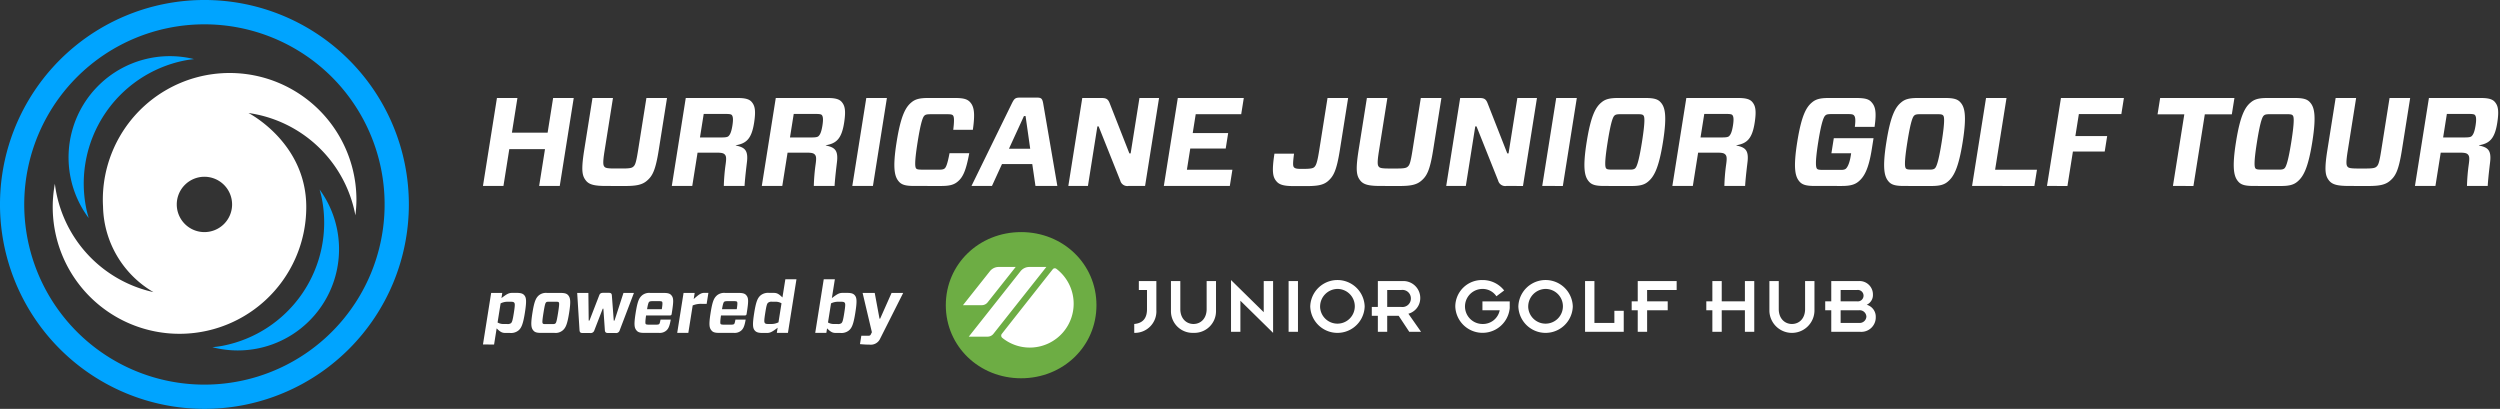
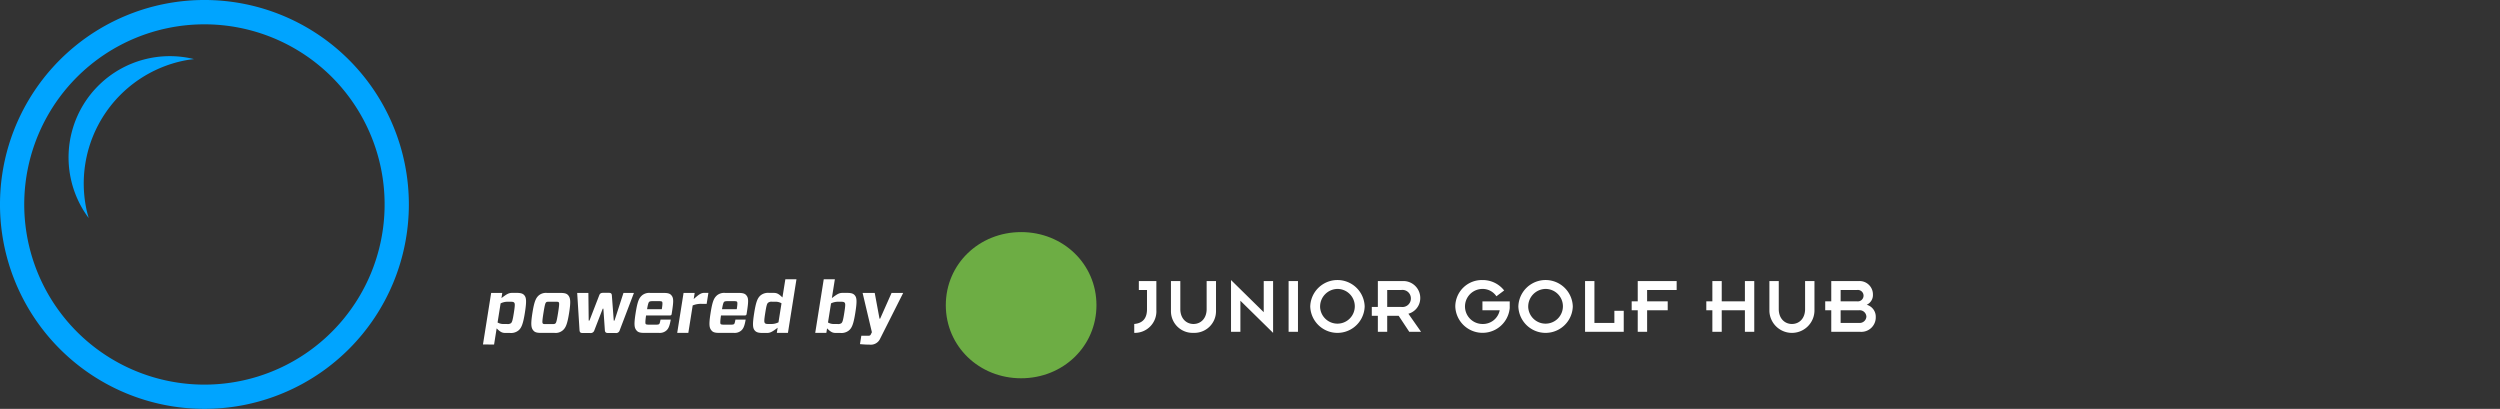
<svg xmlns="http://www.w3.org/2000/svg" width="635.459" height="103.925" viewBox="0 0 635.459 103.925">
  <rect x="0" y="0" width="635.459" height="103.925" fill="#333333" stroke="none" />
  <g id="Group_729" data-name="Group 729" transform="translate(7761 430)">
    <path id="powered_by" data-name="powered by" d="M95.833,16.479l.339-2.141h1.9a.514.514,0,0,0,.52-.352l.267-.533L96.5,3.468H99.58L100.793,10h.166l2.9-6.534h2.953l-5.849,11.608a2.6,2.6,0,0,1-2.7,1.533C97.436,16.608,96.634,16.551,95.833,16.479ZM0,16.571l2.081-13.1H4.906L4.7,4.779c1.45-1.107,1.908-1.327,2.757-1.327H8.528c1.087,0,1.615.163,2,.627.5.59.587,1.532.121,4.466-.462,2.915-.9,3.838-1.61,4.447a3.026,3.026,0,0,1-2.17.647H5.764c-.849,0-1.3-.185-2.287-1.164l-.651,4.1ZM4.484,6.126,3.713,10.98a3.04,3.04,0,0,0,1.451.388h1a1.365,1.365,0,0,0,.959-.221c.28-.257.428-.72.726-2.6s.3-2.363.1-2.6c-.139-.168-.368-.24-.886-.24H6.084A3.929,3.929,0,0,0,4.484,6.126ZM31.84,13.655c-.573,0-.8-.165-.854-.683l-.38-5.5H30.44l-2.129,5.5a.963.963,0,0,1-1.067.683H25.379c-.554,0-.774-.128-.835-.683l-.593-9.5h2.843l.082,7.032h.186l2.472-6.386c.2-.553.5-.682,1.069-.682h1.328c.554,0,.794.129.833.682l.481,6.386h.185l2.281-7.032h2.658l-3.616,9.5a.936.936,0,0,1-1.048.683Zm57.911-.017c-.849,0-1.3-.185-2.287-1.164l-.183,1.144H84.455L86.619,0h2.826l-.76,4.779c1.45-1.107,1.909-1.327,2.758-1.327h1.07c1.091,0,1.617.163,2.007.627.495.59.6,1.475.119,4.466-.47,2.972-.9,3.838-1.611,4.447a3.021,3.021,0,0,1-2.169.647Zm-1.28-7.511L87.7,10.98a3.042,3.042,0,0,0,1.452.388h1a1.37,1.37,0,0,0,.96-.221c.28-.257.42-.664.726-2.6s.3-2.363.1-2.6c-.14-.168-.368-.24-.886-.24h-.977A3.926,3.926,0,0,0,88.471,6.126Zm-17.4,7.511c-1.071,0-1.614-.184-1.987-.628-.513-.608-.61-1.493-.14-4.466.476-2.99.906-3.838,1.631-4.465a3.023,3.023,0,0,1,2.151-.627h1.105c.852,0,1.283.184,2.291,1.162L76.86,0h2.824L77.52,13.618H74.695l.209-1.309c-1.448,1.107-1.928,1.329-2.759,1.329Zm1.426-7.7c-.3.239-.437.664-.745,2.6s-.3,2.345-.081,2.6c.14.166.369.221.887.221h.922a4,4,0,0,0,1.637-.425l.768-4.833A2.971,2.971,0,0,0,74.476,5.7H73.462A1.35,1.35,0,0,0,72.5,5.942ZM14.7,13.618c-1.031,0-1.541-.165-1.912-.627-.558-.665-.669-1.586-.216-4.447.458-2.878.861-3.784,1.633-4.465a2.851,2.851,0,0,1,2.109-.611h3.453c1.033,0,1.541.168,1.916.611.554.681.67,1.587.213,4.465s-.861,3.782-1.631,4.447a2.808,2.808,0,0,1-2.111.627Zm1.344-7.749c-.175.164-.32.5-.666,2.674s-.307,2.509-.183,2.658c.088.148.23.184.71.184h1.755c.478,0,.636-.056.766-.184.172-.149.317-.479.663-2.658s.307-2.51.186-2.674c-.091-.13-.233-.167-.712-.167H16.8C16.326,5.7,16.171,5.739,16.041,5.869Zm43.946,7.748c-1.035,0-1.544-.165-1.912-.627-.559-.665-.691-1.458-.217-4.447s.86-3.785,1.631-4.466a2.86,2.86,0,0,1,2.111-.61h3.433c1.034,0,1.56.167,1.914.61.561.664.582,1.456.117,4.373l-.052.332c-.047.3-.138.406-.47.406H60.5c-.235,1.6-.191,2.03-.1,2.159.1.148.4.184.874.184h1.717c.573,0,.728-.054.86-.184.111-.111.191-.388.323-1.106h2.6c-.258,1.512-.546,2.287-1.126,2.785a2.547,2.547,0,0,1-1.9.59Zm1.307-7.879c-.149.13-.291.442-.537,1.863h3.749c.216-1.364.181-1.732.076-1.882-.093-.109-.249-.166-.822-.166H62.228C61.748,5.553,61.447,5.59,61.294,5.738ZM49.375,13.618l1.612-10.15h2.826l-.246,1.551c1.223-1.088,1.836-1.567,2.65-1.567H57.3L56.86,6.237H55.55a5.577,5.577,0,0,0-2.242.407L52.2,13.618Zm-8.435,0c-1.032,0-1.542-.165-1.913-.627-.557-.665-.69-1.458-.215-4.447s.86-3.785,1.633-4.466a2.852,2.852,0,0,1,2.109-.61h3.433c1.034,0,1.561.167,1.916.61.559.664.579,1.456.116,4.373l-.051.332c-.048.3-.14.406-.471.406H41.458c-.235,1.6-.191,2.03-.1,2.159.1.148.4.184.874.184h1.717c.572,0,.728-.054.86-.184.111-.111.191-.388.323-1.106h2.6c-.257,1.512-.546,2.287-1.125,2.785a2.544,2.544,0,0,1-1.9.59Zm1.308-7.879c-.15.13-.291.442-.536,1.863h3.748c.217-1.364.183-1.732.077-1.882-.093-.109-.25-.166-.822-.166H43.181C42.7,5.553,42.4,5.59,42.247,5.738Z" transform="translate(-7638.238 -359.007)" fill="#fff" stroke="rgba(0,0,0,0)" stroke-width="1" />
-     <path id="Hurricane_Junior_Golf_Tour" data-name="Hurricane Junior Golf Tour" d="M206.068,22.49c-2.331,0-3.628-.286-4.376-1.214-.945-1.087-1.2-2.491-.512-7.028h4.983c-.318,2.4-.3,3.13-.037,3.449.243.289.7.417,1.563.417h1.088c1.6,0,2.2-.16,2.493-.417.445-.382.774-1.054,1.268-4.153L214.673.1h5.239l-2.105,13.257c-.838,5.273-1.63,6.645-3.006,7.859-1.184,1.022-2.663,1.278-5.569,1.278Zm243.98-.03c-2.205,0-3.177-.32-3.852-1.088-1.087-1.214-1.689-3.257-.6-10.1,1.091-6.869,2.341-8.914,3.807-10.095C450.321.416,451.4.1,453.6.1h6.932c2.2,0,3.175.32,3.853,1.086,1.09,1.181,1.691,3.226.6,10.095-1.087,6.838-2.337,8.882-3.808,10.1-.922.768-1.993,1.088-4.2,1.088ZM452.7,4.538c-.326.256-.869,1.053-1.772,6.739s-.61,6.454-.37,6.741c.2.192.466.288,1.488.288h4.25c1.017.031,1.327-.1,1.578-.288.334-.288.877-1.087,1.775-6.741.9-5.687.616-6.484.368-6.739-.188-.225-.462-.32-1.483-.32h-4.25C453.263,4.218,452.963,4.313,452.7,4.538ZM397.549,22.46,401.1.1h16l-.649,4.089h-10.8l-.889,5.591h8.083l-.623,3.929h-8.084l-1.39,8.754Zm-19.044,0L382.056.1h5.207l-2.9,18.242H395l-.654,4.122Zm-17.322,0c-2.2,0-3.177-.32-3.852-1.088-1.088-1.214-1.689-3.257-.6-10.1,1.091-6.869,2.341-8.914,3.808-10.095C361.456.416,362.53.1,364.735.1h6.933c2.2,0,3.174.32,3.853,1.086,1.089,1.181,1.691,3.226.6,10.095-1.087,6.838-2.338,8.882-3.809,10.1-.921.768-1.992,1.088-4.2,1.088Zm2.655-17.922c-.326.256-.87,1.053-1.773,6.739s-.609,6.454-.369,6.741c.2.192.466.288,1.488.288h4.249c1.018.031,1.327-.1,1.579-.288.334-.288.876-1.087,1.775-6.741.9-5.687.615-6.484.367-6.739-.188-.225-.461-.32-1.483-.32h-4.25C364.4,4.218,364.1,4.313,363.837,4.538ZM285,22.46c-2.206,0-3.178-.32-3.853-1.088-1.087-1.214-1.688-3.257-.6-10.1,1.091-6.869,2.341-8.914,3.807-10.095C285.276.416,286.35.1,288.555.1h6.932c2.2,0,3.175.32,3.853,1.086,1.09,1.181,1.691,3.226.6,10.095-1.088,6.838-2.338,8.882-3.809,10.1-.922.768-1.993,1.088-4.2,1.088Zm2.653-17.922c-.326.256-.869,1.053-1.772,6.739s-.61,6.454-.37,6.741c.2.192.466.288,1.489.288h4.249c1.018.031,1.327-.1,1.579-.288.334-.288.876-1.087,1.775-6.741.9-5.687.616-6.484.368-6.739-.188-.225-.46-.32-1.483-.32h-4.25C288.217,4.218,287.917,4.313,287.656,4.538ZM504.305,22.459a47.909,47.909,0,0,1,.465-5.56c.244-1.725.082-2.107-.247-2.459-.333-.32-.761-.447-2.1-.447H497.63l-1.344,8.466h-5.207L494.632.1h13.162c1.853,0,2.962.254,3.607,1.023.78.925,1.1,2.108.592,5.334-.64,4.025-1.979,5.208-4.638,5.655l-.011.064c2.224.479,3.242,1.117,2.821,4.377-.326,2.651-.523,4.7-.589,5.91Zm-6.062-12.332H503.8c1.086,0,1.427-.128,1.643-.287.372-.321.755-.928,1.044-2.747.285-1.789.093-2.4-.18-2.684-.168-.16-.471-.256-1.558-.256h-5.558ZM474.364,22.459c-2.874,0-4.23-.32-5.063-1.31-.989-1.215-1.324-2.524-.481-7.828L470.922.1h5.207l-2.157,13.578c-.487,3.067-.307,3.546-.012,3.9.269.319.791.447,2.578.447h2.077c1.727,0,2.291-.128,2.66-.447.445-.384.7-.8,1.195-3.9L484.626.1h5.24l-2.1,13.226c-.838,5.271-1.627,6.613-3,7.8-1.185,1.022-2.639,1.342-5.547,1.342Zm-44.8,0,2.891-18.21h-6.8L426.313.1h18.881l-.661,4.153h-6.868l-2.891,18.21Zm-91.04,0c-2.2,0-3.178-.32-3.854-1.086-1.083-1.214-1.686-3.258-.6-10.1,1.092-6.868,2.344-8.912,3.806-10.095C338.8.416,339.873.1,342.079.1h6.868c2.268,0,3.282.254,3.959,1.023,1.008,1.086,1.371,2.427.817,6.325h-5.016c.291-2.236.01-2.682-.238-2.939-.16-.192-.427-.319-1.45-.319h-4.185c-1.055,0-1.326.1-1.585.319-.365.288-.968,1.279-1.842,6.772-.867,5.464-.584,6.486-.315,6.806.192.191.434.288,1.488.288h4.281c.986.03,1.295-.1,1.547-.288.334-.287.918-1.151,1.259-3.29l.1-.64h-5.016l.608-3.833h10.1l-.441,2.778c-.818,5.144-1.953,7.061-3.387,8.242-.958.8-2.157,1.119-4.234,1.119Zm-22.977,0a47.618,47.618,0,0,1,.467-5.56c.243-1.725.079-2.107-.248-2.459-.331-.32-.761-.447-2.1-.447h-4.791l-1.345,8.466h-5.206L305.876.1h13.162c1.853,0,2.963.254,3.607,1.023.78.925,1.1,2.108.592,5.334-.64,4.025-1.979,5.208-4.637,5.655l-.012.064c2.225.479,3.242,1.117,2.821,4.377-.326,2.651-.523,4.7-.589,5.91Zm-6.062-12.332h5.56c1.085,0,1.426-.128,1.643-.287.37-.321.756-.928,1.043-2.747.285-1.789.093-2.4-.18-2.684-.168-.16-.471-.256-1.555-.256h-5.56ZM269.249,22.459,272.8.1h5.239l-3.551,22.363Zm-9.109,0a1.846,1.846,0,0,1-2.087-1.342l-5.507-13.8h-.32l-2.4,15.143h-4.983L248.39.1h4.887c1.215,0,1.681.288,2.088,1.342l5,12.746h.32L262.926.1h4.983l-3.553,22.363Zm-32.017,0c-2.875,0-4.23-.32-5.063-1.31-.99-1.215-1.322-2.524-.481-7.828L224.68.1h5.206l-2.157,13.578c-.487,3.067-.308,3.546-.011,3.9.269.319.789.447,2.58.447h2.077c1.727,0,2.287-.128,2.658-.447.445-.384.7-.8,1.195-3.9L238.385.1h5.238l-2.1,13.226c-.838,5.271-1.626,6.613-3,7.8-1.184,1.022-2.639,1.342-5.547,1.342Zm-55.056,0L176.619.1h16.771l-.655,4.12H181.17l-.761,4.792h9.01l-.624,3.929h-9.011l-.857,5.4h11.565l-.654,4.121Zm-8.983,0A1.846,1.846,0,0,1,162,21.118l-5.507-13.8h-.32l-2.4,15.143h-4.983L152.334.1h4.886c1.215,0,1.681.288,2.088,1.342l5,12.746h.32L166.869.1h4.983L168.3,22.459Zm-23.647,0-.812-5.559h-7.7l-2.545,5.559h-5.208L134.441,1.471C135.05.256,135.314,0,136.5,0h4.311c1.151,0,1.361.287,1.588,1.471l3.6,20.989ZM133.7,13h5.4L137.923,4.7h-.417ZM109.6,22.459c-2.206,0-3.178-.32-3.853-1.086-1.085-1.214-1.689-3.258-.6-10.1,1.091-6.868,2.343-8.912,3.807-10.095C109.876.416,110.95.1,113.155.1h6.836c2.236,0,3.175.32,3.853,1.086,1,1.118,1.279,2.812.677,7h-4.983c.345-2.78.154-3.386-.062-3.641-.187-.225-.461-.32-1.483-.32h-4.15c-1.022,0-1.326.095-1.584.32-.328.255-.871,1.052-1.775,6.739s-.61,6.454-.366,6.741c.192.192.464.288,1.487.288h4.152c1.017.032,1.326-.1,1.578-.288.3-.256.672-.8,1.26-3.9h5.016c-.843,4.506-1.614,6.134-2.974,7.253-.922.766-1.962,1.086-4.2,1.086Zm-15.721,0L97.435.1h5.239L99.123,22.459Zm-9.78,0a47.877,47.877,0,0,1,.465-5.56c.245-1.725.083-2.107-.246-2.459-.333-.32-.761-.447-2.1-.447H77.426l-1.344,8.466H70.876L74.429.1H87.59C89.443.1,90.552.35,91.2,1.119c.779.925,1.1,2.108.592,5.334-.64,4.025-1.979,5.208-4.638,5.655l-.011.064c2.224.479,3.242,1.117,2.821,4.377-.326,2.651-.523,4.7-.589,5.91ZM78.04,10.128H83.6c1.087,0,1.427-.128,1.644-.287.372-.321.755-.928,1.043-2.747.285-1.789.093-2.4-.179-2.684-.168-.16-.471-.256-1.558-.256H78.99ZM61.223,22.459a47.9,47.9,0,0,1,.466-5.56c.244-1.725.082-2.107-.247-2.459-.333-.32-.761-.447-2.1-.447H54.547L53.2,22.459H48L51.549.1H64.711c1.853,0,2.962.254,3.607,1.023.779.925,1.1,2.108.592,5.334-.64,4.025-1.979,5.208-4.638,5.655l-.011.064c2.224.479,3.242,1.117,2.821,4.377-.326,2.651-.523,4.7-.589,5.91ZM55.161,10.128h5.558c1.086,0,1.427-.128,1.643-.287.372-.321.755-.928,1.044-2.747.285-1.789.093-2.4-.18-2.684-.168-.16-.471-.256-1.558-.256H56.111ZM31.281,22.459c-2.874,0-4.23-.32-5.063-1.31-.989-1.215-1.324-2.524-.481-7.828L27.839.1h5.207L30.888,13.674c-.487,3.067-.307,3.546-.012,3.9.269.319.791.447,2.578.447h2.077c1.727,0,2.291-.128,2.66-.447.446-.384.7-.8,1.195-3.9L41.544.1h5.239l-2.1,13.226c-.838,5.271-1.627,6.613-3,7.8-1.185,1.022-2.639,1.342-5.547,1.342Zm-17,0L15.767,13.1H6.693L5.207,22.459H0L3.553.1H8.759l-1.4,8.816h9.076L17.833.1h5.239L19.518,22.459Z" transform="translate(-7638.239 -405.192)" fill="#fff" stroke="rgba(0,0,0,0)" stroke-width="1" />
    <g id="Brand_Mark" data-name="Brand Mark" transform="translate(-7761 -430)">
      <path id="Path_367" data-name="Path 367" d="M84.348,19.577a45.8,45.8,0,1,1-64.77,0,45.852,45.852,0,0,1,64.77,0m4.358-4.358a51.963,51.963,0,1,0,0,73.486,51.963,51.963,0,0,0,0-73.486" transform="translate(0 0)" fill="#00a4ff" />
-       <path id="Path_368" data-name="Path 368" d="M66.291,33.09A32.24,32.24,0,0,1,93.484,59.1a31.83,31.83,0,0,0,.266-3.944,32.231,32.231,0,0,0-64.462,0c0,.578.021,1.149.054,1.718A25.766,25.766,0,0,0,42.153,78.62,32.244,32.244,0,0,1,17.1,51.085a32.223,32.223,0,1,0,63.9,5.9c0-16.413-14.706-23.9-14.706-23.9M62.146,56.332A7.032,7.032,0,1,1,55.113,49.3a7.034,7.034,0,0,1,7.032,7.032" transform="translate(-3.151 -4.369)" fill="#fff" />
-       <path id="Path_369" data-name="Path 369" d="M94.547,61.972A31.878,31.878,0,0,1,69.2,99.252c-.837.159-1.67.255-2.5.346A25.74,25.74,0,0,0,93.95,59.517c.219.808.437,1.617.6,2.455" transform="translate(-12.71 -11.341)" fill="#00a4ff" />
      <path id="Path_370" data-name="Path 370" d="M22.054,48.541a25.649,25.649,0,0,0,4.6,10.25c-.23-.806-.457-1.612-.626-2.446a31.881,31.881,0,0,1,24.9-37.589c.833-.169,1.667-.274,2.5-.376A25.74,25.74,0,0,0,22.054,48.541" transform="translate(-4.104 -3.359)" fill="#00a4ff" />
    </g>
    <path id="Junior_Golf_Hub" data-name="Junior Golf Hub" d="M161.447,7.9V.267h2.38V7.39c0,2.36,1.5,3.777,3.347,3.777,1.867,0,3.345-1.417,3.345-3.777V.267H172.9V7.9a5.73,5.73,0,0,1-11.453,0ZM81.608,6.712A6.749,6.749,0,0,1,88.526,0a6.909,6.909,0,0,1,5.5,2.648L92.056,4.126a4.19,4.19,0,0,0-3.53-1.867,4.454,4.454,0,0,0,0,8.908A4.336,4.336,0,0,0,92.9,7.678H88.505V5.42h6.937v1.7a6.934,6.934,0,0,1-13.835-.411ZM9.332,7.9V.267h2.381V7.39c0,2.36,1.5,3.777,3.346,3.777,1.867,0,3.345-1.417,3.345-3.777V.267h2.381V7.9a5.5,5.5,0,0,1-5.727,5.522A5.5,5.5,0,0,1,9.332,7.9ZM0,11.166c2.339-.2,3.243-1.643,3.243-3.736v-4.9H1.169V.267H5.624V7.636A5.474,5.474,0,0,1,0,13.425ZM97.637,6.712a6.921,6.921,0,0,1,13.836,0,6.921,6.921,0,0,1-13.836,0Zm2.5,0a4.413,4.413,0,1,0,4.413-4.454A4.482,4.482,0,0,0,100.141,6.712Zm-55.4,0a6.92,6.92,0,0,1,13.834,0,6.92,6.92,0,0,1-13.834,0Zm2.5,0a4.413,4.413,0,1,0,4.413-4.454A4.482,4.482,0,0,0,47.244,6.712ZM26.982,5.255v7.9H24.6V0L32.914,8.17V.267h2.381V13.424Zm128.239,7.9V7.677H149.33v5.481h-2.381V7.677h-1.539V5.419h1.539V.267h2.381V5.419h5.891V.267H157.6V13.158Zm-27.241,0V7.677h-1.539V5.419h1.539V.267h9.894V2.525h-7.512V5.419H135.6V7.677h-5.234v5.481Zm49.193,0V7.678h-1.539V5.419h1.539V.267h6.876a3.4,3.4,0,0,1,3.715,3.449,2.707,2.707,0,0,1-1.581,2.565,3.152,3.152,0,0,1,2.3,3.141,3.672,3.672,0,0,1-3.962,3.736Zm2.381-2.258h4.7A1.7,1.7,0,0,0,186.1,9.3a1.7,1.7,0,0,0-1.847-1.621h-4.7Zm0-5.48h4.228a1.454,1.454,0,1,0,0-2.894h-4.228Zm-64.963,7.738V.267h2.381V10.9h5.07V7.821h2.381v5.336Zm-44.685,0L67.218,9.093H64.3v4.064H61.922V9.093h-1.54V6.835h1.54V.267h6.138A4.3,4.3,0,0,1,72.7,4.68a4.1,4.1,0,0,1-3.017,3.88l3.222,4.6ZM64.3,6.835h3.571A2.145,2.145,0,0,0,70.317,4.68a2.145,2.145,0,0,0-2.443-2.154H64.3ZM39.236,13.157V.267h2.381v12.89Z" transform="translate(-7472.695 -358.817)" fill="#fff" stroke="rgba(0,0,0,0)" stroke-width="1" />
    <g id="Junior_Golf_Hub_Icon_" data-name="Junior Golf Hub (Icon)" transform="translate(-7520.591 -371.005)">
      <path id="Path_383" data-name="Path 383" d="M316.152,72.884c-10.68,0-19.144,8.123-19.144,18.576s8.464,18.577,19.144,18.577S335.3,101.913,335.3,91.46s-8.464-18.576-19.145-18.576" transform="translate(-297.008 -72.884)" fill="#6dad44" />
-       <path id="Path_390" data-name="Path 390" d="M9.993,18.019a.723.723,0,0,1-.119-1.009C11.963,14.339,20.832,3.1,22.821.592a.663.663,0,0,1,.919-.121,11.15,11.15,0,0,1-6.315,20.013q-.22.008-.439.008A11.086,11.086,0,0,1,9.993,18.019Zm-8.52-.3L14.638,1.08A2.845,2.845,0,0,1,16.869,0h4.324L7.741,17a1.888,1.888,0,0,1-1.479.715ZM0,9.716,6.849,1.08A2.845,2.845,0,0,1,9.08,0H13.4L6.266,9a1.885,1.885,0,0,1-1.478.716Z" transform="translate(4.362 8.861)" fill="#fff" stroke="rgba(0,0,0,0)" stroke-width="1" />
    </g>
  </g>
</svg>